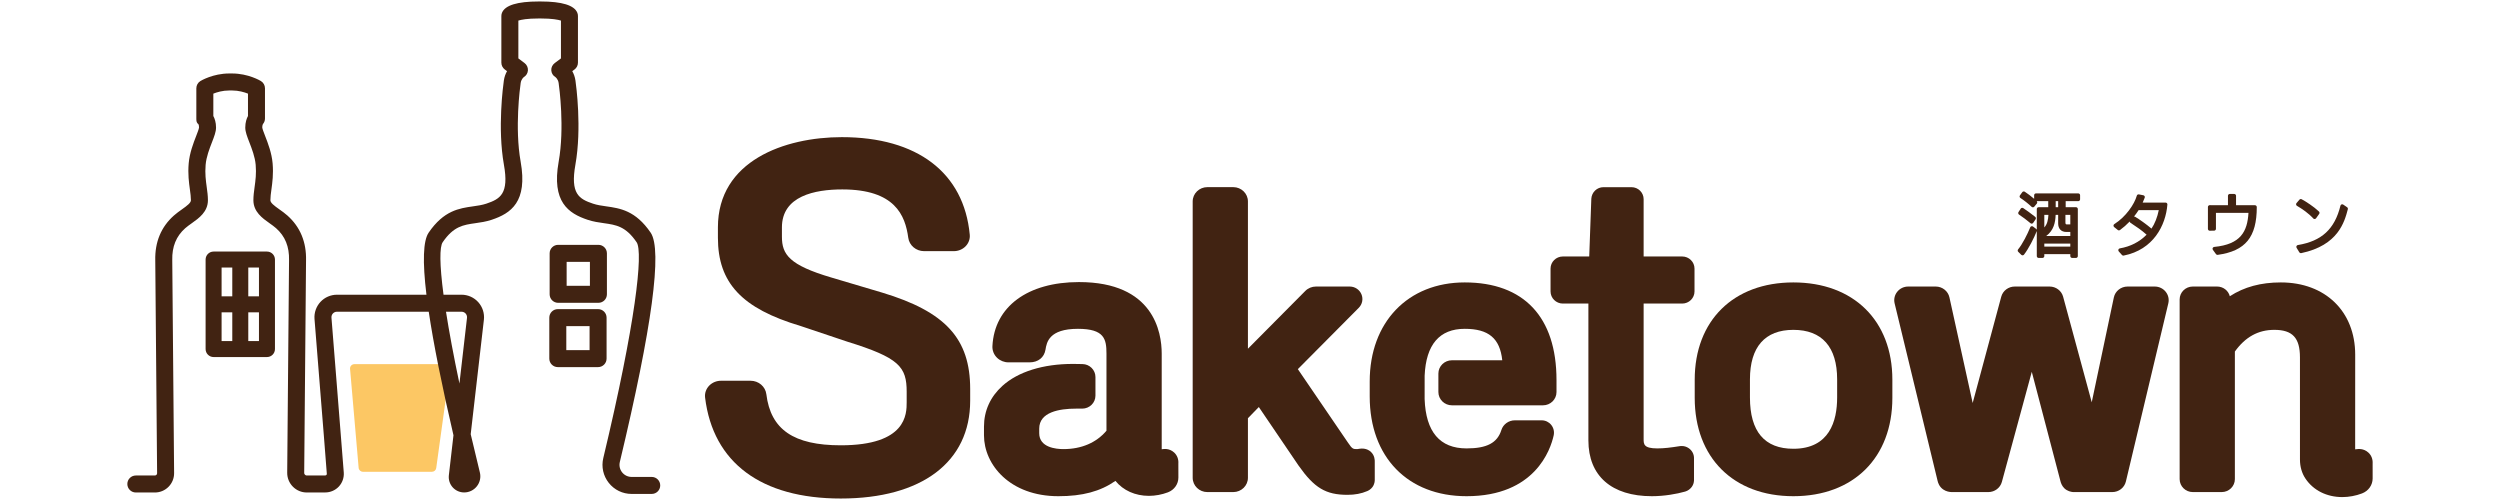
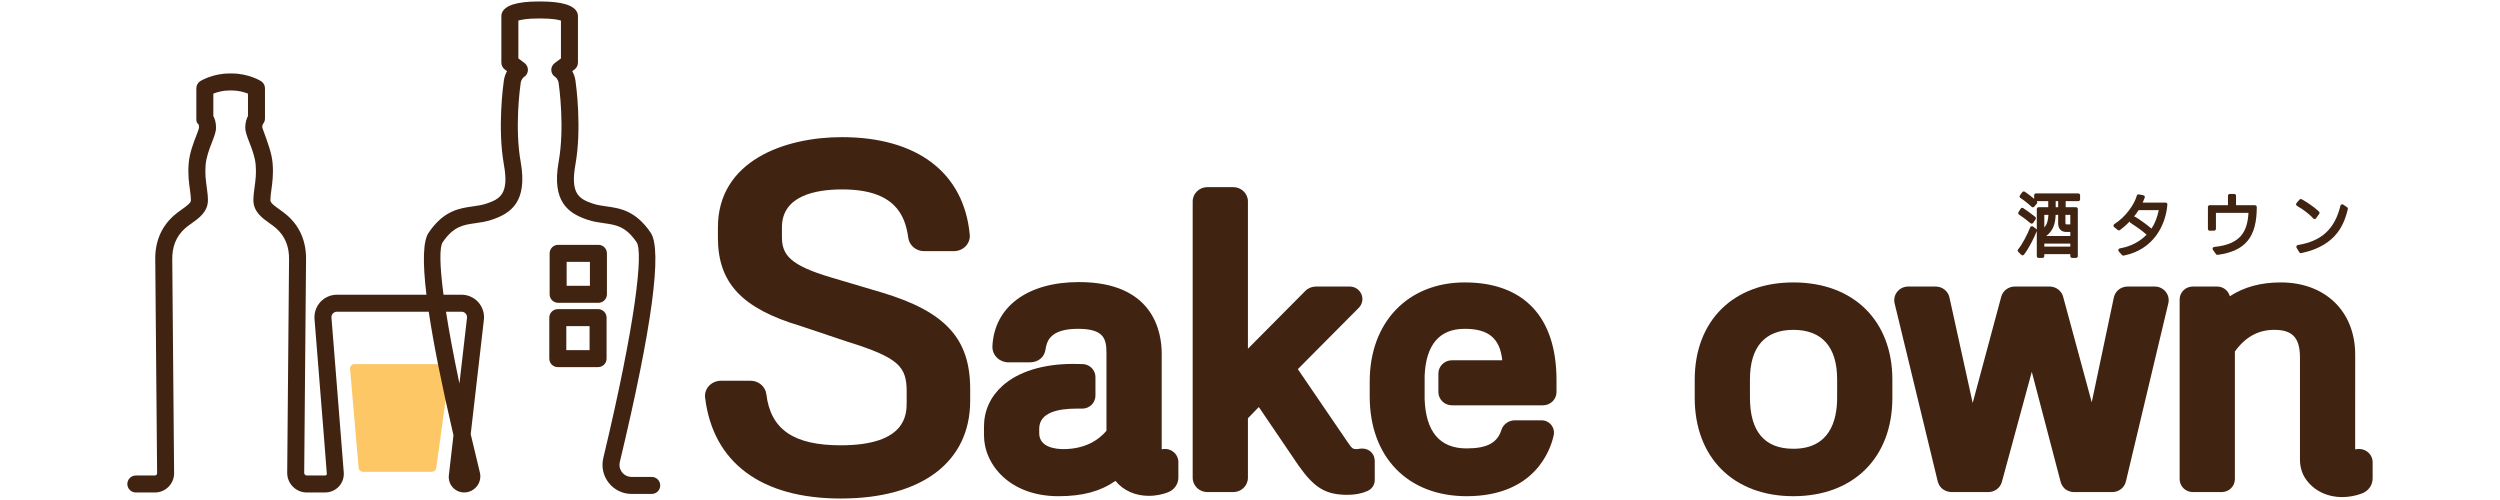
<svg xmlns="http://www.w3.org/2000/svg" width="100%" height="100%" viewBox="0 0 500 100" version="1.1" xml:space="preserve" style="fill-rule:evenodd;clip-rule:evenodd;stroke-linejoin:round;stroke-miterlimit:2;">
  <g transform="matrix(1,0,0,1,-170.845,-273.71)">
    <path d="M581.983,313.939L582.478,313.939L582.478,315.151L581.983,315.151L581.983,313.939ZM583.93,318.224L583.93,316.686L584.906,316.686L584.906,318.592L584.234,318.592C584.05,318.592 583.93,318.567 583.93,318.224M579.707,319.194L579.707,316.686L580.53,316.686C580.473,317.732 580.279,318.581 579.707,319.194M582.478,316.686L582.478,318.387C582.478,319.459 583.083,320.099 584.095,320.099L584.906,320.099L584.906,320.905L580.093,320.905C580.097,320.902 580.101,320.898 580.106,320.895C581.596,319.766 581.916,318.224 581.974,316.686L582.478,316.686ZM584.906,323.026L579.708,323.026L579.708,322.426L584.906,322.426L584.906,323.026ZM586.498,312.39L578.04,312.39C577.837,312.39 577.674,312.554 577.674,312.756L577.674,313.474C577.09,312.972 576.337,312.398 575.796,312.053C575.632,311.95 575.418,311.99 575.303,312.145L574.836,312.785C574.775,312.867 574.752,312.969 574.771,313.069C574.789,313.169 574.849,313.256 574.935,313.311C575.601,313.733 576.56,314.49 577.165,315.073C577.239,315.144 577.358,315.178 577.44,315.175C577.542,315.169 577.637,315.121 577.701,315.043L578.207,314.431C578.328,314.285 578.318,314.072 578.184,313.939L580.493,313.939L580.493,315.15L578.57,315.15C578.368,315.15 578.204,315.314 578.204,315.517L578.204,319.671C578.193,319.64 578.178,319.611 578.159,319.583C578.128,319.539 578.089,319.502 578.044,319.475L577.453,319.022C577.363,318.952 577.245,318.932 577.134,318.959C577.024,318.989 576.933,319.069 576.891,319.175C576.332,320.562 575.336,322.533 574.47,323.581C574.348,323.727 574.359,323.941 574.494,324.075L575.101,324.673C575.177,324.747 575.278,324.782 575.383,324.778C575.488,324.771 575.584,324.719 575.649,324.636C576.569,323.442 577.63,321.361 578.202,319.924C578.203,319.922 578.203,319.921 578.204,319.92L578.204,324.93C578.204,325.132 578.368,325.296 578.57,325.296L579.341,325.296C579.544,325.296 579.707,325.132 579.707,324.93L579.707,324.534L584.906,324.534L584.906,324.93C584.906,325.132 585.069,325.296 585.271,325.296L586.043,325.296C586.245,325.296 586.409,325.132 586.409,324.93L586.409,315.517C586.409,315.314 586.245,315.15 586.043,315.15L583.981,315.15L583.981,313.939L586.498,313.939C586.701,313.939 586.864,313.775 586.864,313.572L586.864,312.756C586.864,312.554 586.701,312.39 586.498,312.39" style="fill:rgb(65,35,18);fill-rule:nonzero;" />
  </g>
  <g transform="matrix(1,0,0,1,406.093,41.641)">
    <path d="M0,2.999C0.067,3.058 0.153,3.089 0.241,3.089C0.256,3.089 0.272,3.088 0.288,3.086C0.392,3.073 0.485,3.016 0.544,2.929L1.024,2.222C1.131,2.064 1.099,1.851 0.951,1.731C0.235,1.153 -0.794,0.415 -1.44,-0.016C-1.52,-0.07 -1.619,-0.09 -1.716,-0.07C-1.812,-0.05 -1.896,0.007 -1.949,0.089L-2.392,0.769C-2.445,0.851 -2.463,0.95 -2.444,1.045C-2.424,1.14 -2.366,1.223 -2.285,1.276C-1.708,1.651 -0.609,2.467 0,2.999" style="fill:rgb(65,35,18);fill-rule:nonzero;" />
  </g>
  <g transform="matrix(1,0,0,1,427.726,47.938)">
    <path d="M0,-5.914L4.029,-5.914C3.759,-4.53 3.224,-3.175 2.571,-2.219C1.525,-3.106 0.138,-4.086 -0.698,-4.582C-0.756,-4.617 -0.82,-4.634 -0.885,-4.634C-0.897,-4.634 -0.909,-4.633 -0.923,-4.632C-0.593,-5.044 -0.283,-5.473 0,-5.914M5.387,-7.422L0.81,-7.422C0.951,-7.723 1.085,-8.046 1.217,-8.397C1.255,-8.497 1.245,-8.609 1.193,-8.703C1.141,-8.797 1.05,-8.863 0.945,-8.884L0.059,-9.061C-0.129,-9.099 -0.315,-8.985 -0.365,-8.799C-0.831,-7.115 -2.565,-4.553 -4.859,-3.122C-4.959,-3.06 -5.024,-2.953 -5.031,-2.834C-5.038,-2.716 -4.988,-2.602 -4.896,-2.527L-4.175,-1.943C-4.044,-1.838 -3.864,-1.834 -3.729,-1.93C-3.053,-2.42 -2.399,-2.997 -1.791,-3.636C-1.778,-3.529 -1.719,-3.435 -1.63,-3.376C-0.405,-2.572 0.626,-1.875 1.593,-0.999C0.187,0.437 -1.657,1.381 -3.765,1.738C-3.897,1.76 -4.005,1.852 -4.049,1.978C-4.093,2.104 -4.065,2.244 -3.977,2.343L-3.332,3.063C-3.261,3.142 -3.162,3.185 -3.059,3.185C-3.036,3.185 -3.012,3.183 -2.988,3.178C2.953,2.004 5.422,-2.864 5.751,-7.027C5.759,-7.129 5.725,-7.229 5.655,-7.304C5.586,-7.379 5.489,-7.422 5.387,-7.422" style="fill:rgb(65,35,18);fill-rule:nonzero;" />
  </g>
  <g transform="matrix(1,0,0,1,450.99,48.717)">
    <path d="M0,-7.671L-3.781,-7.671L-3.781,-9.562C-3.781,-9.764 -3.945,-9.928 -4.147,-9.928L-5.032,-9.928C-5.234,-9.928 -5.398,-9.764 -5.398,-9.562L-5.398,-7.672L-9.039,-7.684L-9.04,-7.684C-9.137,-7.684 -9.23,-7.646 -9.299,-7.577C-9.367,-7.509 -9.406,-7.416 -9.406,-7.318L-9.406,-2.938C-9.406,-2.84 -9.367,-2.746 -9.297,-2.677C-9.227,-2.608 -9.162,-2.569 -9.034,-2.572L-8.162,-2.586C-7.961,-2.589 -7.802,-2.752 -7.802,-2.952L-7.802,-6.149L-1.295,-6.149C-1.516,-2.418 -2.839,0.154 -8.153,0.669C-8.283,0.682 -8.398,0.763 -8.452,0.883C-8.506,1.002 -8.492,1.142 -8.414,1.248L-7.794,2.105C-7.724,2.201 -7.614,2.257 -7.497,2.257C-7.481,2.257 -7.464,2.256 -7.447,2.254C-1.897,1.482 0.366,-1.287 0.366,-7.305C0.366,-7.507 0.202,-7.671 0,-7.671" style="fill:rgb(65,35,18);fill-rule:nonzero;" />
  </g>
  <g transform="matrix(1,0,0,1,459.398,42.402)">
    <path d="M0,-1.229C0.99,-0.664 2.363,0.291 3.248,1.281C3.318,1.359 3.417,1.403 3.521,1.403C3.528,1.403 3.534,1.402 3.541,1.402C3.653,1.396 3.755,1.34 3.819,1.249L4.438,0.378C4.544,0.231 4.524,0.028 4.393,-0.098C3.398,-1.053 1.773,-2.107 0.936,-2.551C0.785,-2.632 0.598,-2.597 0.486,-2.466L-0.096,-1.785C-0.168,-1.703 -0.197,-1.592 -0.179,-1.484C-0.16,-1.377 -0.094,-1.283 0,-1.229" style="fill:rgb(65,35,18);fill-rule:nonzero;" />
  </g>
  <g transform="matrix(1,0,0,1,469.422,50.021)">
    <path d="M0,-8.571L-0.771,-9.101C-0.872,-9.17 -0.999,-9.183 -1.11,-9.142C-1.222,-9.098 -1.306,-9.003 -1.334,-8.886C-2.467,-4.221 -5.094,-1.793 -9.85,-1.013C-9.97,-0.994 -10.073,-0.916 -10.123,-0.805C-10.174,-0.695 -10.167,-0.566 -10.105,-0.463L-9.561,0.436C-9.494,0.547 -9.374,0.612 -9.248,0.612C-9.223,0.612 -9.198,0.61 -9.172,0.604C-1.766,-0.955 -0.522,-5.652 0.146,-8.175C0.186,-8.325 0.128,-8.483 0,-8.571" style="fill:rgb(65,35,18);fill-rule:nonzero;" />
  </g>
  <g transform="matrix(1,0,0,1,-170.845,-241.813)">
-     <path d="M220.501,304.275L222.638,304.275L222.638,310.025L220.501,310.025L220.501,304.275ZM215.164,304.275L217.302,304.275L217.302,310.025L215.164,310.025L215.164,304.275ZM217.302,301.075L215.164,301.075L215.164,295.325L217.302,295.325L217.302,301.075ZM222.638,301.075L220.501,301.075L220.501,295.325L222.638,295.325L222.638,301.075ZM224.237,292.125L213.564,292.125C212.68,292.125 211.965,292.841 211.965,293.725L211.965,311.624C211.965,312.508 212.68,313.224 213.564,313.224L224.237,313.224C225.121,313.224 225.837,312.508 225.837,311.624L225.837,293.725C225.837,292.841 225.121,292.125 224.237,292.125" style="fill:rgb(65,35,18);fill-rule:nonzero;" />
-   </g>
+     </g>
  <g transform="matrix(1,0,0,1,89.774,94.058)">
    <path d="M0,-20.93C-0.164,-21.118 -0.401,-21.227 -0.651,-21.227L-18.902,-21.227C-19.145,-21.227 -19.376,-21.125 -19.539,-20.947C-19.703,-20.768 -19.784,-20.53 -19.763,-20.288L-18.047,-0.493C-18.009,-0.046 -17.635,0.297 -17.187,0.297L-3.384,0.297C-2.952,0.297 -2.587,-0.022 -2.528,-0.45L0.204,-20.244C0.238,-20.492 0.164,-20.742 0,-20.93" style="fill:rgb(252,199,100);fill-rule:nonzero;" />
  </g>
  <g transform="matrix(1,0,0,1,-170.845,-254.006)">
    <path d="M284.173,311.168L288.828,311.168L288.828,306.374L284.173,306.374L284.173,311.168ZM290.528,314.569L282.472,314.569C281.534,314.569 280.772,313.807 280.772,312.868L280.772,304.674C280.772,303.735 281.534,302.973 282.472,302.973L290.528,302.973C291.467,302.973 292.228,303.735 292.228,304.674L292.228,312.868C292.228,313.807 291.467,314.569 290.528,314.569" style="fill:rgb(65,35,18);fill-rule:nonzero;" />
  </g>
  <g transform="matrix(1,0,0,1,-170.845,-228.288)">
    <path d="M284.106,298.309L288.76,298.309L288.76,293.514L284.106,293.514L284.106,298.309ZM290.461,301.71L282.406,301.71C281.468,301.71 280.706,300.948 280.706,300.009L280.706,291.814C280.706,290.875 281.468,290.114 282.406,290.114L290.461,290.114C291.399,290.114 292.161,290.875 292.161,291.814L292.161,300.009C292.161,300.948 291.399,301.71 290.461,301.71" style="fill:rgb(65,35,18);fill-rule:nonzero;" />
  </g>
  <g transform="matrix(1,0,0,1,176.438,68.61)">
    <path d="M0,-10.087L-10.167,-13.106C-18.574,-15.587 -20.053,-17.71 -20.053,-21.253L-20.053,-23.137C-20.053,-29.41 -13.486,-30.726 -7.977,-30.726C2.553,-30.726 4.605,-25.554 5.216,-21.048C5.421,-19.528 6.777,-18.381 8.37,-18.381L14.341,-18.381C15.203,-18.381 16.042,-18.721 16.641,-19.313C17.279,-19.945 17.597,-20.804 17.514,-21.67C16.35,-34.07 7.022,-41.181 -8.076,-41.181C-19.507,-41.181 -32.855,-36.456 -32.855,-23.137L-32.855,-21.063C-32.855,-12.024 -28.059,-6.908 -16.309,-3.408L-7.009,-0.287C3.416,2.938 4.897,4.751 4.897,9.751L4.897,11.825C4.897,14.185 4.897,20.45 -8.275,20.45C-17.709,20.45 -22.301,17.301 -23.166,10.241C-23.355,8.701 -24.711,7.54 -26.323,7.54L-32.253,7.54C-33.127,7.54 -33.976,7.891 -34.582,8.502C-35.221,9.152 -35.526,10.029 -35.419,10.911C-33.832,23.927 -24.192,31.094 -8.275,31.094C7.926,31.094 17.598,23.785 17.598,11.541L17.598,9.186C17.598,-0.866 12.664,-6.27 0,-10.087" style="fill:rgb(65,35,18);fill-rule:nonzero;" />
  </g>
  <g transform="matrix(1,0,0,1,112.63,94.783)">
-     <path d="M-60.126,-69.881C-60.127,-69.88 -60.128,-69.88 -60.128,-69.879C-60.128,-69.88 -60.127,-69.88 -60.126,-69.881M-60.129,-69.878C-60.13,-69.877 -60.131,-69.876 -60.133,-69.875C-60.131,-69.876 -60.13,-69.877 -60.129,-69.878M-23.432,-32.44C-22.815,-28.494 -21.931,-23.711 -20.743,-18.077L-19.228,-31.23C-19.183,-31.645 -19.382,-31.938 -19.504,-32.074C-19.627,-32.211 -19.896,-32.44 -20.323,-32.44L-23.432,-32.44ZM17.715,4.003L13.696,4.003C11.899,4.003 10.231,3.195 9.12,1.786C8.009,0.377 7.611,-1.431 8.029,-3.176C14.509,-30.24 16.046,-44.353 14.695,-46.333C12.517,-49.529 10.59,-49.801 8.151,-50.147C7.113,-50.293 6.04,-50.445 4.904,-50.824C1.043,-52.111 -2.332,-54.408 -0.898,-62.436C0.316,-69.235 -0.774,-77.283 -0.902,-78.179C-1.019,-78.995 -1.548,-79.366 -1.57,-79.381C-2.056,-79.672 -2.345,-80.174 -2.374,-80.739C-2.402,-81.305 -2.129,-81.835 -1.676,-82.175L-0.44,-83.101L-0.44,-90.667C-1.003,-90.844 -2.192,-91.087 -4.487,-91.087L-4.91,-91.087C-7.205,-91.087 -8.395,-90.844 -8.957,-90.667L-8.957,-83.101L-7.722,-82.174C-7.27,-81.835 -7.016,-81.292 -7.044,-80.727C-7.073,-80.162 -7.382,-79.649 -7.867,-79.357C-7.863,-79.357 -8.38,-78.985 -8.496,-78.179C-8.624,-77.283 -9.711,-69.223 -8.499,-62.436C-7.065,-54.408 -10.441,-52.111 -14.303,-50.824C-15.438,-50.445 -16.512,-50.293 -17.55,-50.147C-19.988,-49.801 -21.915,-49.529 -24.094,-46.334C-24.724,-45.409 -24.731,-41.937 -23.925,-35.84L-20.323,-35.84C-19.047,-35.84 -17.825,-35.295 -16.974,-34.345C-16.12,-33.394 -15.711,-32.12 -15.849,-30.851L-18.489,-7.942C-17.923,-5.511 -17.312,-2.963 -16.657,-0.297C-16.418,0.673 -16.635,1.68 -17.25,2.465C-17.868,3.254 -18.799,3.706 -19.803,3.706C-20.676,3.706 -21.511,3.333 -22.093,2.684C-22.676,2.035 -22.955,1.164 -22.861,0.296L-21.936,-7.73C-24.28,-17.791 -25.931,-26.037 -26.882,-32.44L-45.24,-32.44C-45.659,-32.44 -45.927,-32.219 -46.049,-32.088C-46.171,-31.956 -46.37,-31.672 -46.338,-31.255C-46.094,-28.084 -45.687,-23.038 -45.266,-17.817C-44.717,-11.01 -44.144,-3.908 -43.876,-0.276C-43.801,0.749 -44.158,1.768 -44.857,2.521C-45.558,3.274 -46.549,3.706 -47.578,3.706L-51.263,3.716C-52.318,3.716 -53.309,3.303 -54.052,2.554C-54.794,1.804 -55.198,0.811 -55.189,-0.244L-54.821,-42.751C-54.758,-45.453 -55.604,-47.534 -57.409,-49.137C-57.79,-49.476 -58.24,-49.796 -58.716,-50.133C-60.157,-51.155 -61.951,-52.427 -61.951,-54.741C-61.951,-55.618 -61.836,-56.46 -61.714,-57.351C-61.531,-58.681 -61.343,-60.057 -61.493,-61.816C-61.631,-63.414 -62.257,-65.027 -62.76,-66.324C-63.216,-67.499 -63.576,-68.426 -63.576,-69.272C-63.576,-70.322 -63.304,-71.085 -63.034,-71.584L-63.034,-76.055C-63.754,-76.342 -64.892,-76.688 -66.208,-76.688L-66.79,-76.688C-68.105,-76.688 -69.242,-76.343 -69.963,-76.054L-69.963,-71.583C-69.693,-71.085 -69.422,-70.321 -69.422,-69.272C-69.422,-68.426 -69.782,-67.498 -70.238,-66.323C-70.741,-65.027 -71.367,-63.413 -71.505,-61.816C-71.655,-60.057 -71.467,-58.682 -71.284,-57.352C-71.162,-56.461 -71.046,-55.618 -71.046,-54.741C-71.046,-52.427 -72.841,-51.154 -74.282,-50.132C-74.758,-49.795 -75.208,-49.476 -75.589,-49.138C-77.393,-47.535 -78.239,-45.454 -78.178,-42.776L-77.809,-0.166C-77.801,0.87 -78.197,1.843 -78.925,2.578C-79.653,3.312 -80.623,3.716 -81.657,3.716L-85.463,3.716C-86.401,3.716 -87.163,2.954 -87.163,2.016C-87.163,1.078 -86.401,0.316 -85.463,0.316L-81.657,0.316C-81.503,0.316 -81.399,0.244 -81.339,0.183C-81.279,0.122 -81.207,0.018 -81.209,-0.137L-81.577,-42.722C-81.662,-46.382 -80.407,-49.404 -77.847,-51.679C-77.327,-52.141 -76.778,-52.53 -76.249,-52.906C-75.16,-53.678 -74.446,-54.223 -74.446,-54.741C-74.446,-55.386 -74.542,-56.083 -74.652,-56.89C-74.841,-58.262 -75.075,-59.97 -74.892,-62.106C-74.713,-64.189 -73.959,-66.133 -73.408,-67.553C-73.168,-68.171 -72.84,-69.017 -72.821,-69.286C-72.822,-69.625 -72.888,-69.828 -72.93,-69.922C-73.328,-70.225 -73.363,-70.547 -73.363,-71.077L-73.363,-77.124C-73.363,-77.717 -73.054,-78.268 -72.547,-78.576C-72.446,-78.638 -70.027,-80.088 -66.79,-80.088L-66.208,-80.088C-62.971,-80.088 -60.552,-78.638 -60.45,-78.576C-59.943,-78.268 -59.634,-77.717 -59.634,-77.124L-59.634,-71.077C-59.634,-70.669 -59.781,-70.276 -60.045,-69.968C-60.076,-69.914 -60.176,-69.701 -60.176,-69.272C-60.158,-69.017 -59.83,-68.172 -59.591,-67.554C-59.039,-66.134 -58.284,-64.19 -58.106,-62.106C-57.923,-59.97 -58.157,-58.262 -58.345,-56.89C-58.455,-56.083 -58.551,-55.386 -58.551,-54.741C-58.551,-54.223 -57.838,-53.678 -56.749,-52.906C-56.219,-52.53 -55.671,-52.141 -55.15,-51.679C-52.59,-49.403 -51.335,-46.381 -51.422,-42.697L-51.789,-0.214C-51.791,-0.024 -51.694,0.102 -51.637,0.16C-51.579,0.218 -51.454,0.316 -51.263,0.316L-47.583,0.306C-47.465,0.306 -47.391,0.252 -47.348,0.206C-47.307,0.162 -47.259,0.085 -47.267,-0.026C-47.534,-3.653 -48.106,-10.746 -48.654,-17.544C-49.076,-22.768 -49.483,-27.819 -49.729,-30.994C-49.824,-32.241 -49.392,-33.481 -48.543,-34.398C-47.694,-35.315 -46.49,-35.84 -45.24,-35.84L-27.342,-35.84C-28.145,-42.489 -28,-46.639 -26.902,-48.249C-23.878,-52.685 -20.77,-53.125 -18.026,-53.513C-17.098,-53.644 -16.221,-53.768 -15.377,-54.049C-12.571,-54.985 -10.81,-56.032 -11.847,-61.838C-13.151,-69.148 -11.997,-77.708 -11.861,-78.66C-11.753,-79.417 -11.511,-80.043 -11.223,-80.55L-11.678,-80.891C-12.105,-81.212 -12.357,-81.716 -12.357,-82.251L-12.357,-91.59C-12.357,-91.806 -12.316,-92.02 -12.235,-92.221C-11.635,-93.725 -9.17,-94.487 -4.91,-94.487L-4.487,-94.487C-0.229,-94.487 2.236,-93.725 2.838,-92.222C2.918,-92.021 2.96,-91.806 2.96,-91.59L2.96,-82.251C2.96,-81.716 2.708,-81.212 2.279,-80.891L1.824,-80.55C2.112,-80.043 2.355,-79.417 2.463,-78.66C2.6,-77.711 3.757,-69.161 2.449,-61.838C1.412,-56.032 3.174,-54.984 5.979,-54.049C6.822,-53.768 7.699,-53.644 8.628,-53.513C11.371,-53.125 14.479,-52.685 17.504,-48.249C19.867,-44.784 17.792,-29.353 11.336,-2.385C11.162,-1.659 11.327,-0.906 11.789,-0.32C12.253,0.267 12.947,0.603 13.696,0.603L17.715,0.603C18.653,0.603 19.415,1.365 19.415,2.303C19.415,3.242 18.653,4.003 17.715,4.003" style="fill:rgb(65,35,18);fill-rule:nonzero;" />
+     <path d="M-60.126,-69.881C-60.127,-69.88 -60.128,-69.88 -60.128,-69.879C-60.128,-69.88 -60.127,-69.88 -60.126,-69.881M-60.129,-69.878C-60.13,-69.877 -60.131,-69.876 -60.133,-69.875C-60.131,-69.876 -60.13,-69.877 -60.129,-69.878M-23.432,-32.44C-22.815,-28.494 -21.931,-23.711 -20.743,-18.077L-19.228,-31.23C-19.183,-31.645 -19.382,-31.938 -19.504,-32.074C-19.627,-32.211 -19.896,-32.44 -20.323,-32.44L-23.432,-32.44ZM17.715,4.003L13.696,4.003C11.899,4.003 10.231,3.195 9.12,1.786C8.009,0.377 7.611,-1.431 8.029,-3.176C14.509,-30.24 16.046,-44.353 14.695,-46.333C12.517,-49.529 10.59,-49.801 8.151,-50.147C7.113,-50.293 6.04,-50.445 4.904,-50.824C1.043,-52.111 -2.332,-54.408 -0.898,-62.436C0.316,-69.235 -0.774,-77.283 -0.902,-78.179C-1.019,-78.995 -1.548,-79.366 -1.57,-79.381C-2.056,-79.672 -2.345,-80.174 -2.374,-80.739C-2.402,-81.305 -2.129,-81.835 -1.676,-82.175L-0.44,-83.101L-0.44,-90.667C-1.003,-90.844 -2.192,-91.087 -4.487,-91.087L-4.91,-91.087C-7.205,-91.087 -8.395,-90.844 -8.957,-90.667L-8.957,-83.101L-7.722,-82.174C-7.27,-81.835 -7.016,-81.292 -7.044,-80.727C-7.073,-80.162 -7.382,-79.649 -7.867,-79.357C-7.863,-79.357 -8.38,-78.985 -8.496,-78.179C-8.624,-77.283 -9.711,-69.223 -8.499,-62.436C-7.065,-54.408 -10.441,-52.111 -14.303,-50.824C-15.438,-50.445 -16.512,-50.293 -17.55,-50.147C-19.988,-49.801 -21.915,-49.529 -24.094,-46.334C-24.724,-45.409 -24.731,-41.937 -23.925,-35.84L-20.323,-35.84C-19.047,-35.84 -17.825,-35.295 -16.974,-34.345C-16.12,-33.394 -15.711,-32.12 -15.849,-30.851L-18.489,-7.942C-17.923,-5.511 -17.312,-2.963 -16.657,-0.297C-16.418,0.673 -16.635,1.68 -17.25,2.465C-17.868,3.254 -18.799,3.706 -19.803,3.706C-20.676,3.706 -21.511,3.333 -22.093,2.684C-22.676,2.035 -22.955,1.164 -22.861,0.296L-21.936,-7.73C-24.28,-17.791 -25.931,-26.037 -26.882,-32.44L-45.24,-32.44C-45.659,-32.44 -45.927,-32.219 -46.049,-32.088C-46.171,-31.956 -46.37,-31.672 -46.338,-31.255C-46.094,-28.084 -45.687,-23.038 -45.266,-17.817C-44.717,-11.01 -44.144,-3.908 -43.876,-0.276C-43.801,0.749 -44.158,1.768 -44.857,2.521C-45.558,3.274 -46.549,3.706 -47.578,3.706L-51.263,3.716C-52.318,3.716 -53.309,3.303 -54.052,2.554C-54.794,1.804 -55.198,0.811 -55.189,-0.244L-54.821,-42.751C-54.758,-45.453 -55.604,-47.534 -57.409,-49.137C-57.79,-49.476 -58.24,-49.796 -58.716,-50.133C-60.157,-51.155 -61.951,-52.427 -61.951,-54.741C-61.951,-55.618 -61.836,-56.46 -61.714,-57.351C-61.531,-58.681 -61.343,-60.057 -61.493,-61.816C-61.631,-63.414 -62.257,-65.027 -62.76,-66.324C-63.216,-67.499 -63.576,-68.426 -63.576,-69.272C-63.576,-70.322 -63.304,-71.085 -63.034,-71.584L-63.034,-76.055C-63.754,-76.342 -64.892,-76.688 -66.208,-76.688L-66.79,-76.688C-68.105,-76.688 -69.242,-76.343 -69.963,-76.054L-69.963,-71.583C-69.693,-71.085 -69.422,-70.321 -69.422,-69.272C-69.422,-68.426 -69.782,-67.498 -70.238,-66.323C-70.741,-65.027 -71.367,-63.413 -71.505,-61.816C-71.655,-60.057 -71.467,-58.682 -71.284,-57.352C-71.162,-56.461 -71.046,-55.618 -71.046,-54.741C-71.046,-52.427 -72.841,-51.154 -74.282,-50.132C-74.758,-49.795 -75.208,-49.476 -75.589,-49.138C-77.393,-47.535 -78.239,-45.454 -78.178,-42.776L-77.809,-0.166C-77.801,0.87 -78.197,1.843 -78.925,2.578C-79.653,3.312 -80.623,3.716 -81.657,3.716L-85.463,3.716C-86.401,3.716 -87.163,2.954 -87.163,2.016C-87.163,1.078 -86.401,0.316 -85.463,0.316L-81.657,0.316C-81.503,0.316 -81.399,0.244 -81.339,0.183C-81.279,0.122 -81.207,0.018 -81.209,-0.137L-81.577,-42.722C-81.662,-46.382 -80.407,-49.404 -77.847,-51.679C-77.327,-52.141 -76.778,-52.53 -76.249,-52.906C-75.16,-53.678 -74.446,-54.223 -74.446,-54.741C-74.446,-55.386 -74.542,-56.083 -74.652,-56.89C-74.841,-58.262 -75.075,-59.97 -74.892,-62.106C-74.713,-64.189 -73.959,-66.133 -73.408,-67.553C-73.168,-68.171 -72.84,-69.017 -72.821,-69.286C-72.822,-69.625 -72.888,-69.828 -72.93,-69.922C-73.328,-70.225 -73.363,-70.547 -73.363,-71.077L-73.363,-77.124C-73.363,-77.717 -73.054,-78.268 -72.547,-78.576C-72.446,-78.638 -70.027,-80.088 -66.79,-80.088L-66.208,-80.088C-62.971,-80.088 -60.552,-78.638 -60.45,-78.576C-59.943,-78.268 -59.634,-77.717 -59.634,-77.124L-59.634,-71.077C-59.634,-70.669 -59.781,-70.276 -60.045,-69.968C-60.076,-69.914 -60.176,-69.701 -60.176,-69.272C-59.039,-66.134 -58.284,-64.19 -58.106,-62.106C-57.923,-59.97 -58.157,-58.262 -58.345,-56.89C-58.455,-56.083 -58.551,-55.386 -58.551,-54.741C-58.551,-54.223 -57.838,-53.678 -56.749,-52.906C-56.219,-52.53 -55.671,-52.141 -55.15,-51.679C-52.59,-49.403 -51.335,-46.381 -51.422,-42.697L-51.789,-0.214C-51.791,-0.024 -51.694,0.102 -51.637,0.16C-51.579,0.218 -51.454,0.316 -51.263,0.316L-47.583,0.306C-47.465,0.306 -47.391,0.252 -47.348,0.206C-47.307,0.162 -47.259,0.085 -47.267,-0.026C-47.534,-3.653 -48.106,-10.746 -48.654,-17.544C-49.076,-22.768 -49.483,-27.819 -49.729,-30.994C-49.824,-32.241 -49.392,-33.481 -48.543,-34.398C-47.694,-35.315 -46.49,-35.84 -45.24,-35.84L-27.342,-35.84C-28.145,-42.489 -28,-46.639 -26.902,-48.249C-23.878,-52.685 -20.77,-53.125 -18.026,-53.513C-17.098,-53.644 -16.221,-53.768 -15.377,-54.049C-12.571,-54.985 -10.81,-56.032 -11.847,-61.838C-13.151,-69.148 -11.997,-77.708 -11.861,-78.66C-11.753,-79.417 -11.511,-80.043 -11.223,-80.55L-11.678,-80.891C-12.105,-81.212 -12.357,-81.716 -12.357,-82.251L-12.357,-91.59C-12.357,-91.806 -12.316,-92.02 -12.235,-92.221C-11.635,-93.725 -9.17,-94.487 -4.91,-94.487L-4.487,-94.487C-0.229,-94.487 2.236,-93.725 2.838,-92.222C2.918,-92.021 2.96,-91.806 2.96,-91.59L2.96,-82.251C2.96,-81.716 2.708,-81.212 2.279,-80.891L1.824,-80.55C2.112,-80.043 2.355,-79.417 2.463,-78.66C2.6,-77.711 3.757,-69.161 2.449,-61.838C1.412,-56.032 3.174,-54.984 5.979,-54.049C6.822,-53.768 7.699,-53.644 8.628,-53.513C11.371,-53.125 14.479,-52.685 17.504,-48.249C19.867,-44.784 17.792,-29.353 11.336,-2.385C11.162,-1.659 11.327,-0.906 11.789,-0.32C12.253,0.267 12.947,0.603 13.696,0.603L17.715,0.603C18.653,0.603 19.415,1.365 19.415,2.303C19.415,3.242 18.653,4.003 17.715,4.003" style="fill:rgb(65,35,18);fill-rule:nonzero;" />
  </g>
  <g transform="matrix(1,0,0,1,234.825,65.158)">
    <path d="M0,25.339L-0.003,25.339C-0.968,24.461 -2.05,24.631 -2.39,24.683C-2.421,24.687 -2.452,24.691 -2.483,24.693L-2.483,5.569C-2.483,1.266 -4.096,-8.743 -19.024,-8.743C-29.305,-8.743 -35.94,-3.835 -36.341,4.064C-36.386,4.944 -36.04,5.802 -35.394,6.416C-34.799,6.985 -33.979,7.312 -33.142,7.312L-28.909,7.312C-27.205,7.312 -25.987,6.342 -25.729,4.782C-25.489,3.323 -25.043,0.606 -19.24,0.606C-13.94,0.606 -13.531,2.663 -13.531,5.569L-13.531,20.99C-15.571,23.394 -18.543,24.662 -22.141,24.662C-23.597,24.662 -26.981,24.353 -26.981,21.485L-26.981,20.568C-26.981,17.26 -22.97,16.567 -19.604,16.567L-18.378,16.567C-16.921,16.567 -15.734,15.401 -15.734,13.971L-15.734,10.251C-15.734,8.829 -16.908,7.666 -18.345,7.656L-20.094,7.627L-20.275,7.627C-26.208,7.627 -31.196,9.182 -34.336,12.011C-36.752,14.188 -38.029,17.004 -38.029,20.155L-38.029,21.895C-38.029,27.803 -32.816,34.082 -23.156,34.082C-18.335,34.082 -14.779,33.134 -11.734,31.02C-10.188,32.93 -7.785,34.012 -5.035,34.012C-3.778,34.012 -2.431,33.762 -1.24,33.308C0.03,32.824 0.852,31.662 0.852,30.347L0.846,27.556C0.913,26.699 0.604,25.891 0,25.339" style="fill:rgb(65,35,18);fill-rule:nonzero;" />
  </g>
  <g transform="matrix(1,0,0,1,274.21,45.987)">
    <path d="M0,44.419C-0.834,43.611 -1.918,43.696 -2.348,43.769L-2.361,43.772C-2.551,43.809 -2.652,43.833 -2.752,43.833C-3.618,43.833 -3.752,43.833 -4.682,42.443L-14.642,27.84L-2.454,15.573C-1.743,14.858 -1.533,13.799 -1.919,12.874C-2.312,11.93 -3.235,11.32 -4.271,11.32L-11.021,11.32C-11.817,11.32 -12.591,11.639 -13.144,12.196L-24.625,23.757L-24.625,-5.703C-24.625,-7.278 -25.94,-8.56 -27.558,-8.56L-32.74,-8.56C-34.357,-8.56 -35.673,-7.278 -35.673,-5.703L-35.673,49.571C-35.673,51.147 -34.357,52.429 -32.74,52.429L-27.558,52.429C-25.94,52.429 -24.625,51.147 -24.625,49.571L-24.625,37.659L-22.447,35.419L-14.498,47.127C-11.34,51.611 -9.053,52.979 -4.709,52.979C-3.218,52.979 -1.926,52.733 -0.768,52.233C-0.526,52.133 -0.068,51.895 0.278,51.43C0.715,50.841 0.748,50.207 0.742,49.979L0.741,46.392C0.759,46.031 0.723,45.117 0,44.419" style="fill:rgb(65,35,18);fill-rule:nonzero;" />
  </g>
  <g transform="matrix(1,0,0,1,336.439,85.38)">
-     <path d="M0,-34.085L-7.713,-34.085L-7.713,-45.548C-7.713,-46.87 -8.802,-47.945 -10.14,-47.945L-15.749,-47.945C-17.031,-47.945 -18.096,-46.939 -18.174,-45.64L-18.593,-34.085L-23.866,-34.085C-25.225,-34.085 -26.33,-32.995 -26.33,-31.655L-26.33,-27.097C-26.33,-25.757 -25.225,-24.667 -23.866,-24.667L-18.76,-24.667L-18.76,2.702C-18.76,9.792 -14.131,13.86 -6.06,13.86C-3.556,13.86 -1.027,13.393 0.475,12.964C0.696,12.913 1.264,12.737 1.729,12.228C2.382,11.525 2.37,10.7 2.362,10.579L2.361,6.329C2.397,5.504 1.981,4.703 1.277,4.238C0.501,3.719 -0.299,3.816 -0.509,3.853C-2.317,4.138 -3.628,4.302 -4.973,4.302C-7.713,4.302 -7.713,3.433 -7.713,2.427L-7.713,-24.667L0,-24.667C1.357,-24.667 2.463,-25.757 2.463,-27.097L2.463,-31.655C2.463,-32.995 1.357,-34.085 0,-34.085" style="fill:rgb(65,35,18);fill-rule:nonzero;" />
-   </g>
+     </g>
  <g transform="matrix(1,0,0,1,349.99,79.852)">
    <path d="M0,-3.98C0,-10.458 3.002,-13.881 8.682,-13.881C14.411,-13.881 17.438,-10.458 17.438,-3.98L17.438,-0.345C17.438,4.33 15.92,9.901 8.682,9.901C2.921,9.901 0,6.454 0,-0.345L0,-3.98ZM8.682,-23.368C-3.303,-23.368 -11.047,-15.731 -11.047,-3.912L-11.047,-0.275C-11.047,11.669 -3.303,19.388 8.682,19.388C20.711,19.388 28.483,11.669 28.483,-0.275L28.483,-3.912C28.483,-15.731 20.711,-23.368 8.682,-23.368" style="fill:rgb(65,35,18);fill-rule:nonzero;" />
  </g>
  <g transform="matrix(1,0,0,1,430.937,98.416)">
    <path d="M0,-41.109L-5.427,-41.109C-6.75,-41.109 -7.903,-40.191 -8.168,-38.926L-12.589,-17.961L-18.313,-39.076C-18.638,-40.273 -19.75,-41.109 -21.019,-41.109L-27.981,-41.109C-29.254,-41.109 -30.367,-40.27 -30.689,-39.069L-36.401,-17.818L-41.052,-38.945C-41.325,-40.199 -42.477,-41.109 -43.789,-41.109L-49.289,-41.109C-50.166,-41.109 -50.975,-40.72 -51.508,-40.041C-52.023,-39.386 -52.207,-38.547 -52.013,-37.741L-43.411,-2.219C-43.339,-1.893 -43.088,-1.076 -42.313,-0.535C-41.677,-0.089 -40.976,-0.009 -40.6,0L-33.269,0C-32.002,0 -30.89,-0.836 -30.563,-2.032L-24.58,-24.053L-18.835,-2.137C-18.754,-1.825 -18.55,-1.234 -18.09,-0.78C-17.478,-0.172 -16.696,-0.038 -16.385,-0.009C-16.32,-0.003 -16.257,0 -16.193,0L-8.486,0C-7.181,0 -6.06,-0.869 -5.76,-2.115L2.728,-37.753C2.918,-38.558 2.731,-39.394 2.216,-40.046C1.683,-40.722 0.875,-41.109 0,-41.109" style="fill:rgb(65,35,18);fill-rule:nonzero;" />
  </g>
  <g transform="matrix(1,0,0,1,474.526,63.182)">
    <path d="M0,29.537C0.058,28.673 -0.255,27.867 -0.856,27.329C-1.81,26.458 -2.91,26.61 -3.277,26.662C-3.352,26.672 -3.425,26.68 -3.494,26.685L-3.487,7.751C-3.487,-0.892 -9.465,-6.698 -18.36,-6.698C-22.354,-6.698 -25.702,-5.792 -28.562,-3.932C-28.853,-5.064 -29.886,-5.876 -31.11,-5.876L-35.968,-5.876C-37.418,-5.876 -38.598,-4.717 -38.598,-3.293L-38.598,32.644C-38.598,34.072 -37.415,35.233 -35.962,35.233L-30.187,35.233C-28.733,35.233 -27.551,34.072 -27.551,32.644L-27.551,7.126C-25.459,4.208 -22.878,2.788 -19.665,2.788C-16.021,2.788 -14.535,4.385 -14.535,8.299L-14.533,28.746C-14.533,30.152 -14.155,31.461 -13.44,32.529C-11.868,34.884 -9.179,36.235 -6.062,36.235C-4.756,36.235 -3.356,35.974 -2.123,35.503C-0.832,35.012 0.003,33.832 0.003,32.497L0,29.537Z" style="fill:rgb(65,35,18);fill-rule:nonzero;" />
  </g>
  <g transform="matrix(1,0,0,1,292.946,99.24)">
    <path d="M0,-42.756C-11.366,-42.756 -19.004,-34.799 -19.004,-22.957L-19.004,-19.939C-19.004,-7.826 -11.401,0 0.363,0C14.058,0 17.164,-9.309 17.79,-12.161C17.953,-12.904 17.774,-13.669 17.3,-14.259C16.832,-14.841 16.135,-15.175 15.388,-15.175L10.018,-15.175C8.794,-15.175 7.69,-14.382 7.334,-13.248C6.521,-10.661 4.436,-9.558 0.363,-9.558C-4.97,-9.558 -7.789,-12.862 -8.021,-19.431L-8.018,-24.119C-7.744,-30.328 -5.047,-33.476 0,-33.476C4.76,-33.476 7.038,-31.585 7.506,-27.185L-2.56,-27.185C-4.053,-27.185 -5.269,-25.993 -5.269,-24.529L-5.269,-20.832C-5.269,-19.368 -4.053,-18.177 -2.56,-18.177L15.652,-18.177C17.143,-18.177 18.354,-19.365 18.354,-20.826L18.354,-23.23C18.354,-35.821 11.836,-42.756 0,-42.756" style="fill:rgb(65,35,18);fill-rule:nonzero;" />
  </g>
</svg>